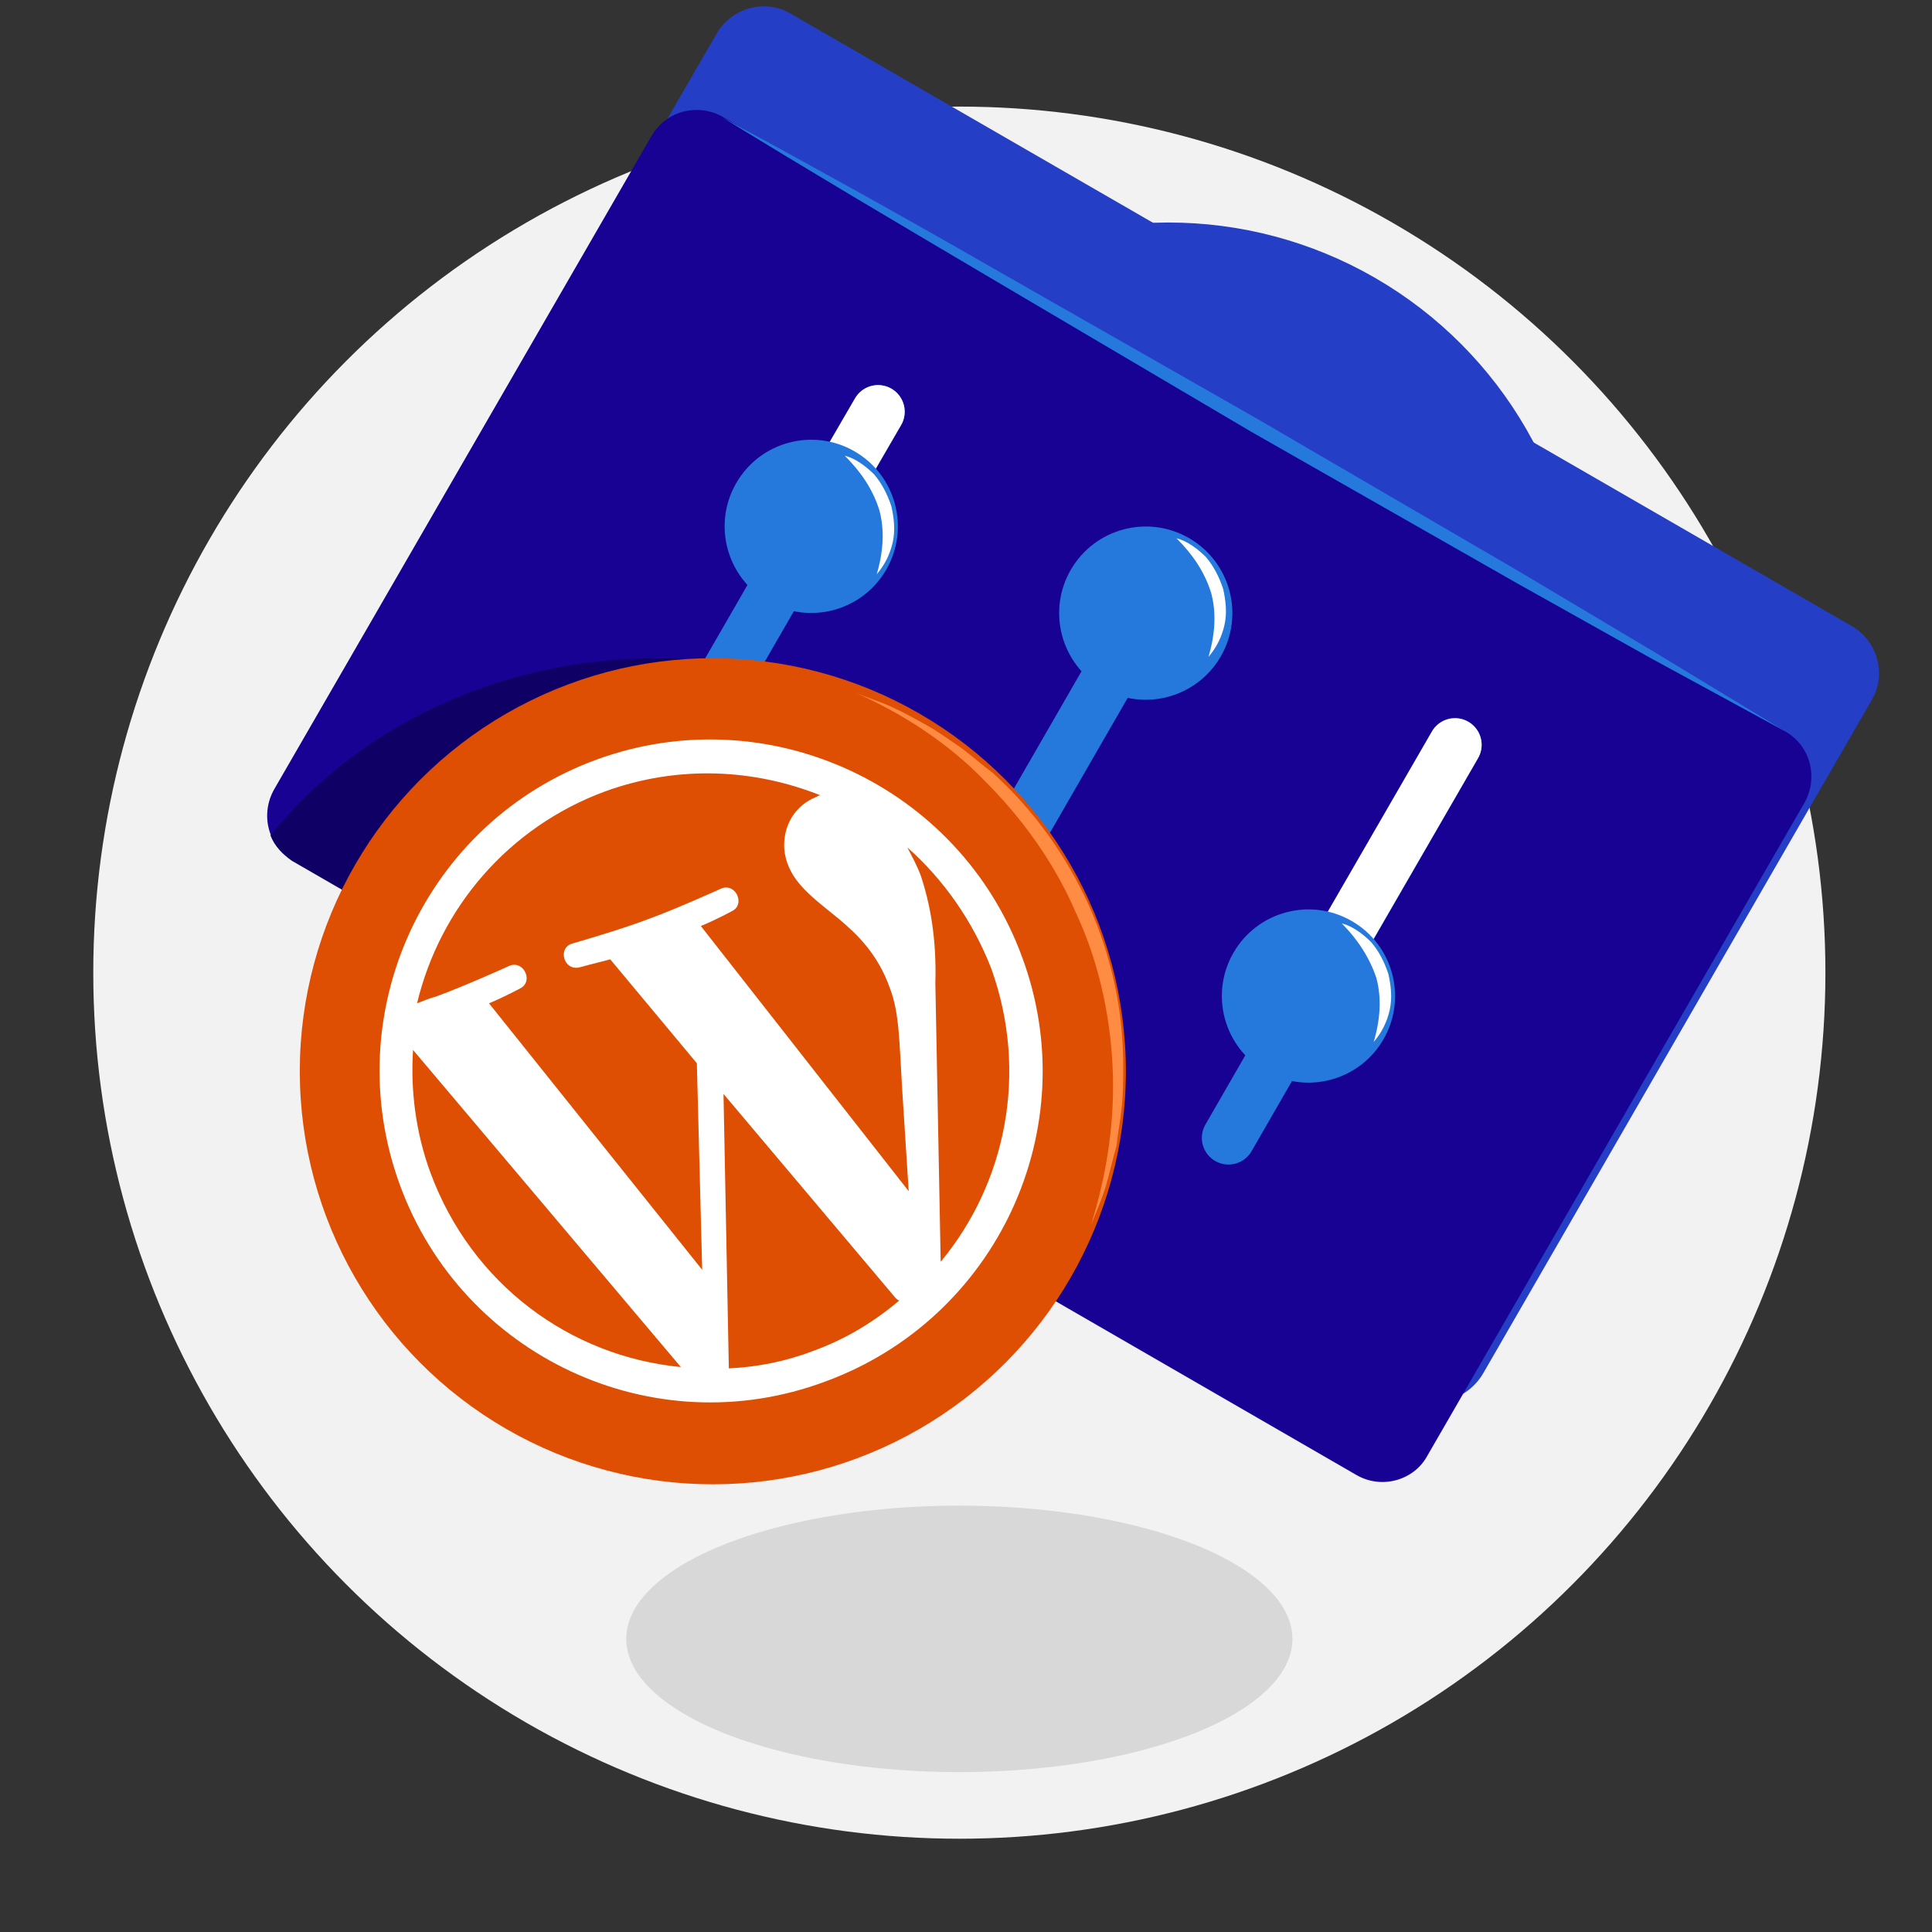
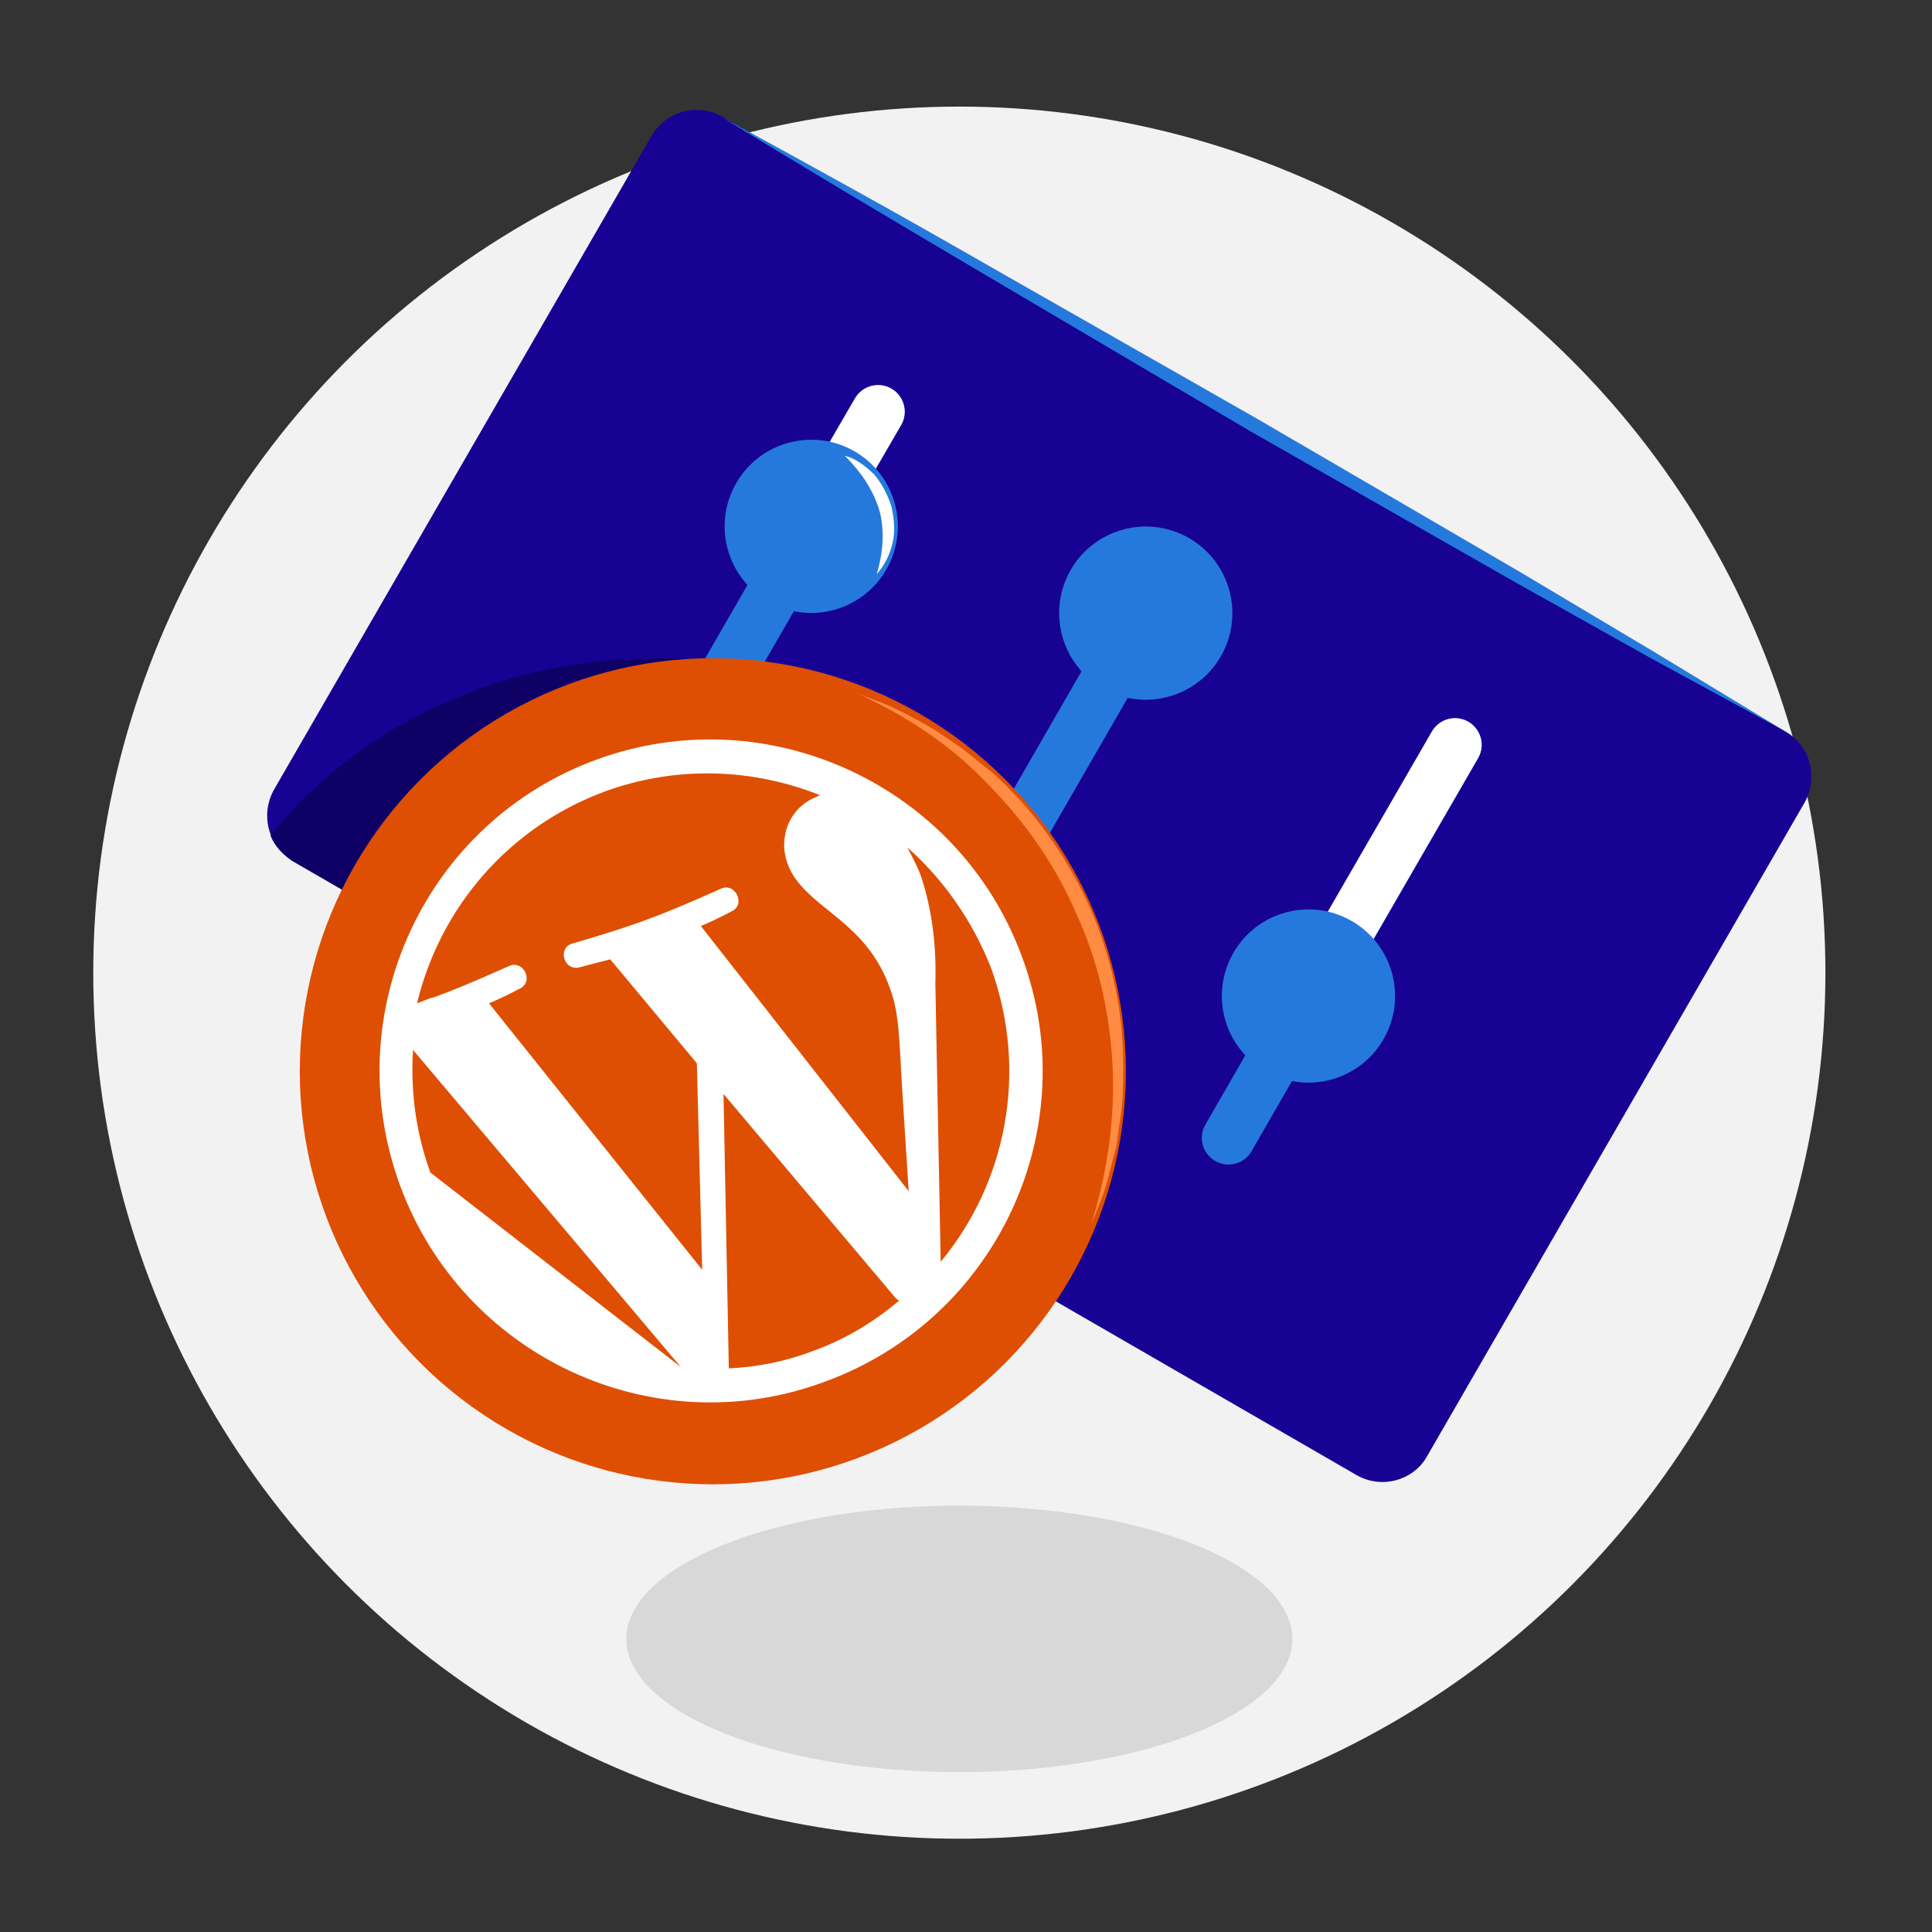
<svg xmlns="http://www.w3.org/2000/svg" version="1.1" id="Layer_2" x="0px" y="0px" width="145px" height="145px" viewBox="0 0 145 145" style="enable-background:new 0 0 145 145;" xml:space="preserve">
  <rect x="0" y="0" width="145" height="145" fill="#333333" stroke="none" />
  <style type="text/css">
	.st0{fill:#F2F2F2;}
	.st1{fill:#D8D8D8;}
	.st2{fill:#243EC6;}
	.st3{fill:#180293;}
	.st4{fill:#2579DC;}
	.st5{fill:none;stroke:#2579DC;stroke-width:4;stroke-linecap:round;stroke-linejoin:round;stroke-miterlimit:10;}
	.st6{fill:none;stroke:#FFFFFF;stroke-width:4;stroke-linecap:round;stroke-linejoin:round;stroke-miterlimit:10;}
	.st7{fill:#FFFFFF;}
	.st8{fill:#0F0066;}
	.st9{fill:#DE4F03;}
	.st10{fill:#FF8C42;}
</style>
  <g>
    <circle class="st0" cx="72" cy="73" r="65" />
    <ellipse class="st1" cx="72" cy="123" rx="25" ry="10" />
  </g>
-   <circle class="st2" cx="87.7" cy="47.7" r="31" />
-   <path class="st2" d="M105.7,104.7L26,58.6c-1.9-1.1-2.6-3.6-1.5-5.5L53.8,2.5c1.1-1.9,3.6-2.6,5.5-1.5l79.7,46  c1.9,1.1,2.6,3.6,1.5,5.5l-29.2,50.6C110.1,105.1,107.6,105.8,105.7,104.7z" />
  <path class="st3" d="M101.8,110.7L22,64.6c-1.9-1.1-2.5-3.5-1.4-5.4l28.3-49c1.1-1.9,3.5-2.5,5.4-1.4L134,54.9  c1.9,1.1,2.5,3.5,1.4,5.4l-28.3,49C106.1,111.1,103.7,111.8,101.8,110.7z" />
  <g>
    <path class="st4" d="M54.2,8.8c6.8,3.7,13.5,7.4,20.1,11.2l20,11.4L114.2,43l9.9,5.9l9.9,6l-10.1-5.5l-10-5.6l-20-11.4L73.9,20.6   C67.3,16.7,60.7,12.8,54.2,8.8z" />
  </g>
  <g>
    <line class="st5" x1="65.9" y1="30.9" x2="48.9" y2="60.4" />
    <line class="st6" x1="65.9" y1="30.9" x2="60.9" y2="39.5" />
    <line class="st5" x1="87.5" y1="43.4" x2="70.5" y2="72.9" />
    <line class="st5" x1="109.2" y1="55.9" x2="92.2" y2="85.4" />
    <line class="st6" x1="109.2" y1="55.9" x2="99.2" y2="73.2" />
    <ellipse transform="matrix(0.5 -0.866 0.866 0.5 -3.771 72.493)" class="st4" cx="60.9" cy="39.5" rx="6.5" ry="6.5" />
    <ellipse transform="matrix(0.5 -0.866 0.866 0.5 3.156 97.493)" class="st4" cx="86" cy="46" rx="6.5" ry="6.5" />
    <ellipse transform="matrix(0.5 -0.866 0.866 0.5 -15.674 122.395)" class="st4" cx="98.2" cy="74.8" rx="6.5" ry="6.5" />
  </g>
  <g>
-     <path class="st7" d="M88.3,40.4c0.8,0.2,1.6,0.8,2.2,1.4c0.6,0.7,1,1.5,1.3,2.4c0.2,0.9,0.3,1.8,0.1,2.7c-0.2,0.9-0.6,1.7-1.2,2.4   c0.5-1.7,0.6-3.3,0.2-4.8C90.4,42.9,89.5,41.6,88.3,40.4z" />
-   </g>
+     </g>
  <g>
-     <path class="st7" d="M100.7,69.3c0.8,0.2,1.6,0.8,2.2,1.4c0.6,0.7,1,1.5,1.3,2.4c0.2,0.9,0.3,1.8,0.1,2.7c-0.2,0.9-0.6,1.7-1.2,2.4   c0.5-1.7,0.6-3.3,0.2-4.8C102.8,71.9,101.9,70.5,100.7,69.3z" />
-   </g>
+     </g>
  <g>
    <path class="st7" d="M63.4,34.2c0.8,0.2,1.6,0.8,2.2,1.4c0.6,0.7,1,1.5,1.3,2.4c0.2,0.9,0.3,1.8,0.1,2.7c-0.2,0.9-0.6,1.7-1.2,2.4   c0.5-1.7,0.6-3.3,0.2-4.8C65.5,36.7,64.6,35.4,63.4,34.2z" />
  </g>
  <path class="st8" d="M49.3,49.4c-12,0-22.6,5.3-29,13.3c0.3,0.8,0.9,1.4,1.6,1.9l56.8,32.8c3.6-4.9,5.8-10.7,5.8-17  C84.5,63.3,68.8,49.4,49.3,49.4z" />
  <circle class="st9" cx="53.5" cy="80.4" r="31" />
-   <path class="st7" d="M44.8,57C31.9,61.7,25.3,76,30,88.9c4.7,12.9,19,19.6,31.9,14.8c12.9-4.7,19.6-19,14.8-31.9  C72,59,57.7,52.3,44.8,57z M32.3,88c-1.1-3-1.5-6.2-1.3-9.2l20.1,23.8C42.8,101.8,35.4,96.4,32.3,88z M61,101.4  c-2.1,0.8-4.2,1.2-6.3,1.3l-0.4-20.6l12.9,15.3c0.1,0.1,0.2,0.2,0.3,0.2C65.6,99.2,63.5,100.5,61,101.4z M52.6,69.5  c1.2-0.5,2.3-1.1,2.3-1.1c1.1-0.5,0.3-2.2-0.8-1.7c0,0-3.3,1.5-5.5,2.3c-2.1,0.8-5.6,1.8-5.6,1.8c-1.2,0.3-0.7,2.1,0.5,1.8  c0,0,1.1-0.3,2.3-0.6l6.5,7.8l0.4,15.5l-16-20c1.2-0.5,2.3-1.1,2.3-1.1c1.1-0.5,0.3-2.2-0.8-1.7c0,0-3.3,1.5-5.5,2.3  c-0.4,0.1-0.9,0.3-1.4,0.5c1.7-7.1,6.8-13.2,14.1-15.9c5.5-2,11.2-1.7,16.2,0.3c-0.1,0-0.2,0-0.3,0.1c-2.1,0.8-2.9,3.1-2.2,5  c0.6,1.7,2.2,2.8,3.9,4.2c1.3,1.1,2.9,2.6,3.8,5.2c0.7,1.8,0.7,4.1,0.9,7.4l0.5,7.8L52.6,69.5z M68.1,63.6c2.7,2.4,4.9,5.5,6.3,9.1  c2.8,7.8,1.1,16.1-3.8,22l-0.4-20.9c0.1-3.4-0.4-6-1.1-8.1C68.8,64.9,68.4,64.2,68.1,63.6z" />
+   <path class="st7" d="M44.8,57C31.9,61.7,25.3,76,30,88.9c4.7,12.9,19,19.6,31.9,14.8c12.9-4.7,19.6-19,14.8-31.9  C72,59,57.7,52.3,44.8,57z M32.3,88c-1.1-3-1.5-6.2-1.3-9.2l20.1,23.8z M61,101.4  c-2.1,0.8-4.2,1.2-6.3,1.3l-0.4-20.6l12.9,15.3c0.1,0.1,0.2,0.2,0.3,0.2C65.6,99.2,63.5,100.5,61,101.4z M52.6,69.5  c1.2-0.5,2.3-1.1,2.3-1.1c1.1-0.5,0.3-2.2-0.8-1.7c0,0-3.3,1.5-5.5,2.3c-2.1,0.8-5.6,1.8-5.6,1.8c-1.2,0.3-0.7,2.1,0.5,1.8  c0,0,1.1-0.3,2.3-0.6l6.5,7.8l0.4,15.5l-16-20c1.2-0.5,2.3-1.1,2.3-1.1c1.1-0.5,0.3-2.2-0.8-1.7c0,0-3.3,1.5-5.5,2.3  c-0.4,0.1-0.9,0.3-1.4,0.5c1.7-7.1,6.8-13.2,14.1-15.9c5.5-2,11.2-1.7,16.2,0.3c-0.1,0-0.2,0-0.3,0.1c-2.1,0.8-2.9,3.1-2.2,5  c0.6,1.7,2.2,2.8,3.9,4.2c1.3,1.1,2.9,2.6,3.8,5.2c0.7,1.8,0.7,4.1,0.9,7.4l0.5,7.8L52.6,69.5z M68.1,63.6c2.7,2.4,4.9,5.5,6.3,9.1  c2.8,7.8,1.1,16.1-3.8,22l-0.4-20.9c0.1-3.4-0.4-6-1.1-8.1C68.8,64.9,68.4,64.2,68.1,63.6z" />
  <g>
    <path class="st10" d="M64,51.9c0.9,0.4,1.9,0.7,2.8,1.1c0.9,0.4,1.8,0.9,2.7,1.4c0.9,0.5,1.7,1.1,2.6,1.7c0.8,0.6,1.6,1.3,2.4,1.9   c3.1,2.8,5.5,6.2,7.2,9.9c1.7,3.8,2.6,7.9,2.6,12c0,1,0,2.1-0.1,3.1c-0.1,1-0.3,2-0.4,3c-0.3,1-0.5,2-0.8,3c-0.3,1-0.7,1.9-1.1,2.9   c1.2-3.9,1.8-7.9,1.6-11.9c-0.2-4-1.1-8-2.8-11.6c-1.6-3.7-4-7-6.8-9.8C71.2,55.8,67.7,53.5,64,51.9z" />
  </g>
</svg>